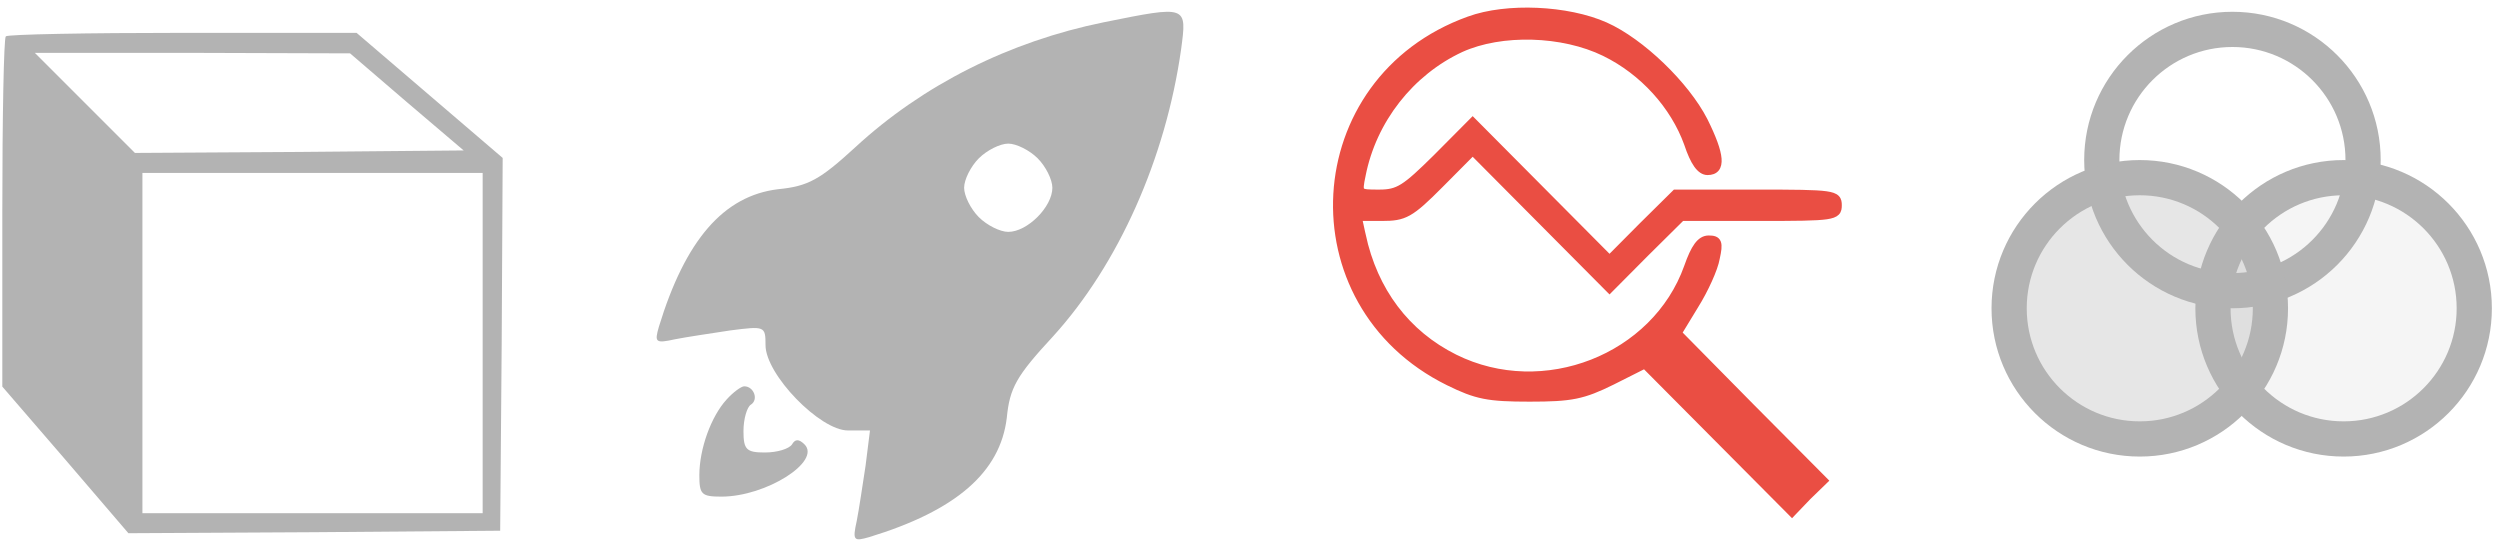
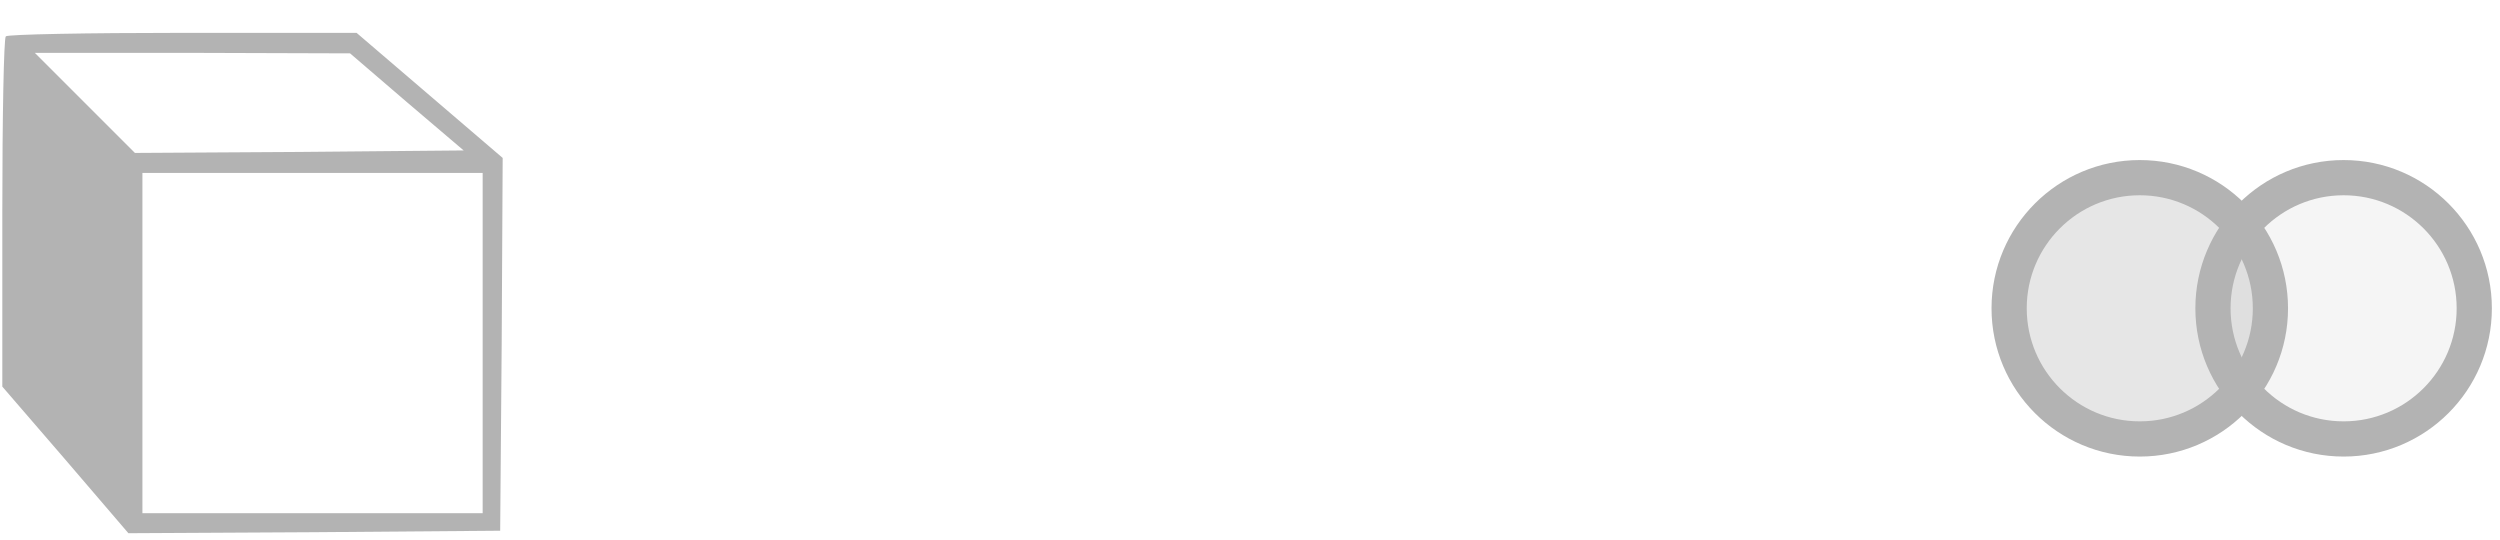
<svg xmlns="http://www.w3.org/2000/svg" width="213" height="46" viewBox="0 0 213 46" fill="none">
  <g clip-path="url(#clip0_650_691)">
-     <path d="M94.049 1.896C86.028 3.526 78.634 7.223 72.868 12.549C69.861 15.306 68.858 15.87 66.289 16.121C61.651 16.685 58.393 20.445 56.137 27.839C55.761 29.155 55.824 29.281 57.516 28.905C58.456 28.717 60.586 28.403 62.215 28.153C65.161 27.777 65.223 27.777 65.223 29.406C65.223 31.913 69.861 36.675 72.242 36.675H74.122L73.746 39.683C73.495 41.312 73.182 43.443 72.994 44.383C72.618 46.075 72.743 46.137 74.059 45.761C81.454 43.505 85.213 40.247 85.777 35.61C86.028 33.041 86.592 32.038 89.725 28.654C95.302 22.513 99.313 13.489 100.629 4.215C101.13 0.455 101.193 0.455 94.049 1.896ZM88.409 13.489C89.099 14.178 89.662 15.306 89.662 15.996C89.662 17.625 87.532 19.756 85.903 19.756C85.213 19.756 84.085 19.192 83.396 18.502C82.707 17.813 82.143 16.685 82.143 15.996C82.143 15.306 82.707 14.178 83.396 13.489C84.085 12.8 85.213 12.236 85.903 12.236C86.592 12.236 87.72 12.8 88.409 13.489Z" fill="#B3B3B3" />
-     <path d="M61.903 34.041C60.587 35.482 59.584 38.239 59.584 40.495C59.584 42.124 59.772 42.312 61.464 42.312C65.286 42.312 69.986 39.305 68.545 37.863C68.044 37.362 67.73 37.425 67.48 37.863C67.229 38.239 66.226 38.553 65.161 38.553C63.594 38.553 63.344 38.302 63.344 36.735C63.344 35.67 63.657 34.667 63.971 34.48C64.66 34.041 64.221 32.913 63.407 32.913C63.156 32.913 62.467 33.414 61.903 34.041Z" fill="#B3B3B3" />
+     <path d="M94.049 1.896C86.028 3.526 78.634 7.223 72.868 12.549C69.861 15.306 68.858 15.87 66.289 16.121C61.651 16.685 58.393 20.445 56.137 27.839C55.761 29.155 55.824 29.281 57.516 28.905C58.456 28.717 60.586 28.403 62.215 28.153C65.161 27.777 65.223 27.777 65.223 29.406C65.223 31.913 69.861 36.675 72.242 36.675H74.122L73.746 39.683C73.495 41.312 73.182 43.443 72.994 44.383C81.454 43.505 85.213 40.247 85.777 35.61C86.028 33.041 86.592 32.038 89.725 28.654C95.302 22.513 99.313 13.489 100.629 4.215C101.13 0.455 101.193 0.455 94.049 1.896ZM88.409 13.489C89.099 14.178 89.662 15.306 89.662 15.996C89.662 17.625 87.532 19.756 85.903 19.756C85.213 19.756 84.085 19.192 83.396 18.502C82.707 17.813 82.143 16.685 82.143 15.996C82.143 15.306 82.707 14.178 83.396 13.489C84.085 12.8 85.213 12.236 85.903 12.236C86.592 12.236 87.72 12.8 88.409 13.489Z" fill="#B3B3B3" />
  </g>
-   <path d="M123.352 32.655L123.352 32.655C109.754 25.938 110.834 6.72 125.119 1.583C126.751 0.986 128.865 0.753 130.969 0.846C133.074 0.938 135.186 1.356 136.815 2.077L136.816 2.077C138.371 2.772 140.1 4.045 141.634 5.52C143.167 6.995 144.517 8.685 145.306 10.223L145.307 10.225C146.036 11.691 146.44 12.782 146.498 13.517C146.526 13.885 146.471 14.197 146.29 14.419C146.104 14.645 145.821 14.736 145.487 14.736C145.11 14.736 144.784 14.498 144.496 14.093C144.208 13.687 143.934 13.081 143.665 12.27C142.515 9.09 139.925 6.194 136.663 4.601L136.663 4.601C134.893 3.735 132.709 3.263 130.537 3.202C128.366 3.142 126.22 3.493 124.526 4.261C120.256 6.241 117.087 10.298 116.175 14.934L116.175 14.934L116.175 14.936C116.089 15.343 116.031 15.632 116.017 15.844C116.003 16.058 116.037 16.142 116.08 16.186C116.129 16.236 116.233 16.283 116.481 16.308C116.722 16.332 117.052 16.332 117.505 16.332C118.31 16.332 118.832 16.238 119.481 15.834C120.146 15.419 120.945 14.678 122.285 13.354C122.285 13.354 122.285 13.354 122.285 13.354L125.345 10.276L125.472 10.148L125.599 10.276L131.429 16.141L137.131 21.878L139.821 19.171L139.822 19.17L142.64 16.384L142.692 16.332H142.766H149.664C152.936 16.332 154.677 16.344 155.598 16.475C156.053 16.539 156.355 16.637 156.534 16.818C156.725 17.01 156.742 17.256 156.742 17.489C156.742 17.723 156.725 17.968 156.54 18.159C156.364 18.34 156.07 18.439 155.629 18.504C154.738 18.635 153.057 18.646 149.907 18.646H143.326L140.319 21.624L140.318 21.625L137.258 24.703L137.131 24.831L137.004 24.703L131.174 18.838L125.472 13.101L122.782 15.808C121.523 17.074 120.752 17.79 120.052 18.183C119.337 18.586 118.703 18.646 117.748 18.646H115.882L116.174 19.993L116.175 19.993C117.184 24.733 119.92 28.351 123.997 30.378C131.483 34.095 140.934 30.373 143.666 22.708C143.958 21.874 144.232 21.267 144.528 20.865C144.829 20.457 145.169 20.242 145.584 20.242C145.782 20.242 145.962 20.257 146.108 20.313C146.266 20.373 146.382 20.481 146.444 20.646C146.501 20.797 146.507 20.985 146.487 21.202C146.466 21.421 146.416 21.691 146.343 22.02C146.265 22.484 146.015 23.172 145.687 23.898C145.356 24.632 144.94 25.421 144.522 26.088C144.522 26.088 144.522 26.088 144.521 26.089L143.138 28.362L149.257 34.566L149.258 34.567L155.476 40.822L155.604 40.951L155.473 41.078L154.115 42.395L152.806 43.761L152.679 43.894L152.549 43.763L146.282 37.459L140.107 31.246L137.406 32.605L137.405 32.606C136.161 33.219 135.283 33.581 134.264 33.788C133.249 33.993 132.103 34.042 130.33 34.042C128.556 34.042 127.411 33.993 126.408 33.794C125.402 33.594 124.547 33.244 123.352 32.655Z" fill="#EA4E43" stroke="#EA4E43" stroke-width="0.359" />
-   <circle cx="190.204" cy="13.635" r="11.131" stroke="#B3B3B3" stroke-width="3" />
  <circle cx="199.676" cy="26.268" r="11.131" fill="#B3B3B3" fill-opacity="0.14" stroke="#B3B3B3" stroke-width="3" />
  <circle cx="182.309" cy="26.268" r="11.131" fill="#B3B3B3" fill-opacity="0.33" stroke="#B3B3B3" stroke-width="3" />
  <path d="M0.496 3.097C0.325 3.225 0.197 10.003 0.197 18.146V32.939L5.569 39.163L10.94 45.43L26.756 45.344L42.615 45.217L42.743 29.358L42.828 13.456L36.604 8.128L30.38 2.799H15.544C7.445 2.799 0.624 2.927 0.496 3.097ZM34.643 8.682L39.503 12.817L25.52 12.945L11.495 13.03L7.231 8.767L2.968 4.504H16.397L29.826 4.547L34.643 8.682ZM41.123 29.23V43.724H26.628H12.134V29.23V14.735H26.628H41.123V29.23Z" fill="#B3B3B3" />
  <defs>
    <clipPath id="clip0_650_691">
-       <rect width="44.873" height="44.956" fill="white" transform="translate(55.943 1)" />
-     </clipPath>
+       </clipPath>
  </defs>
</svg>